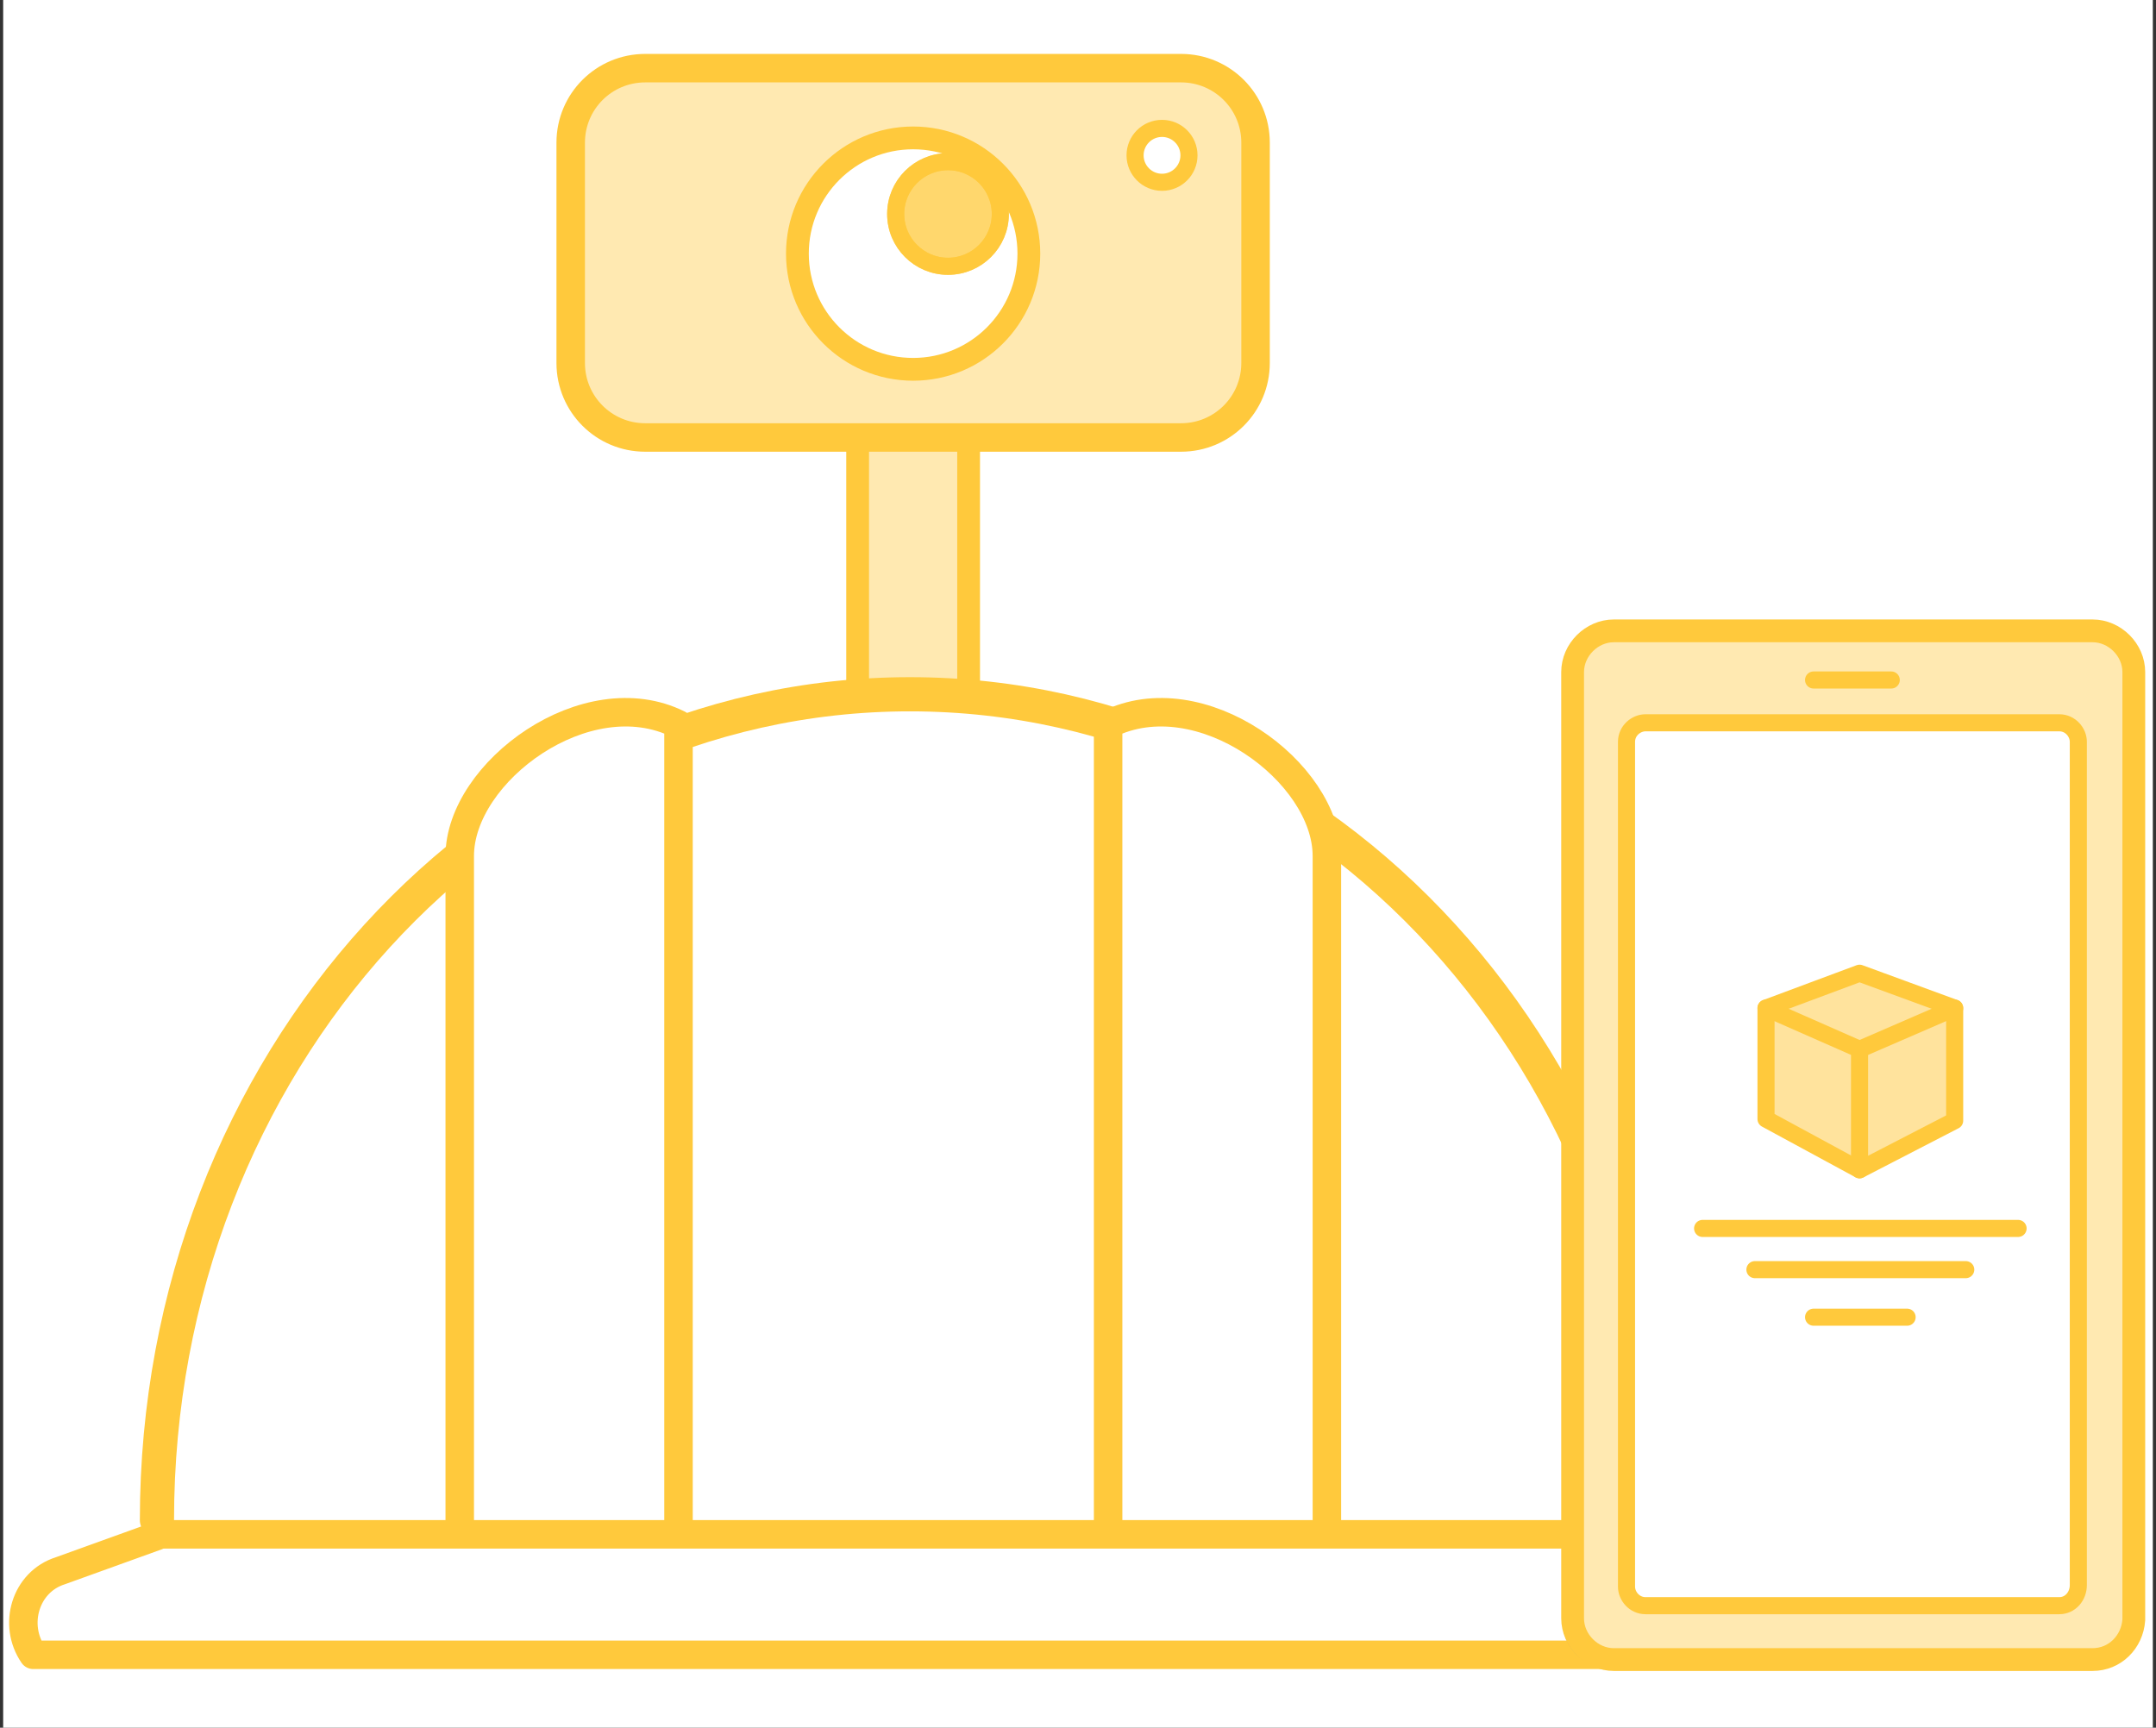
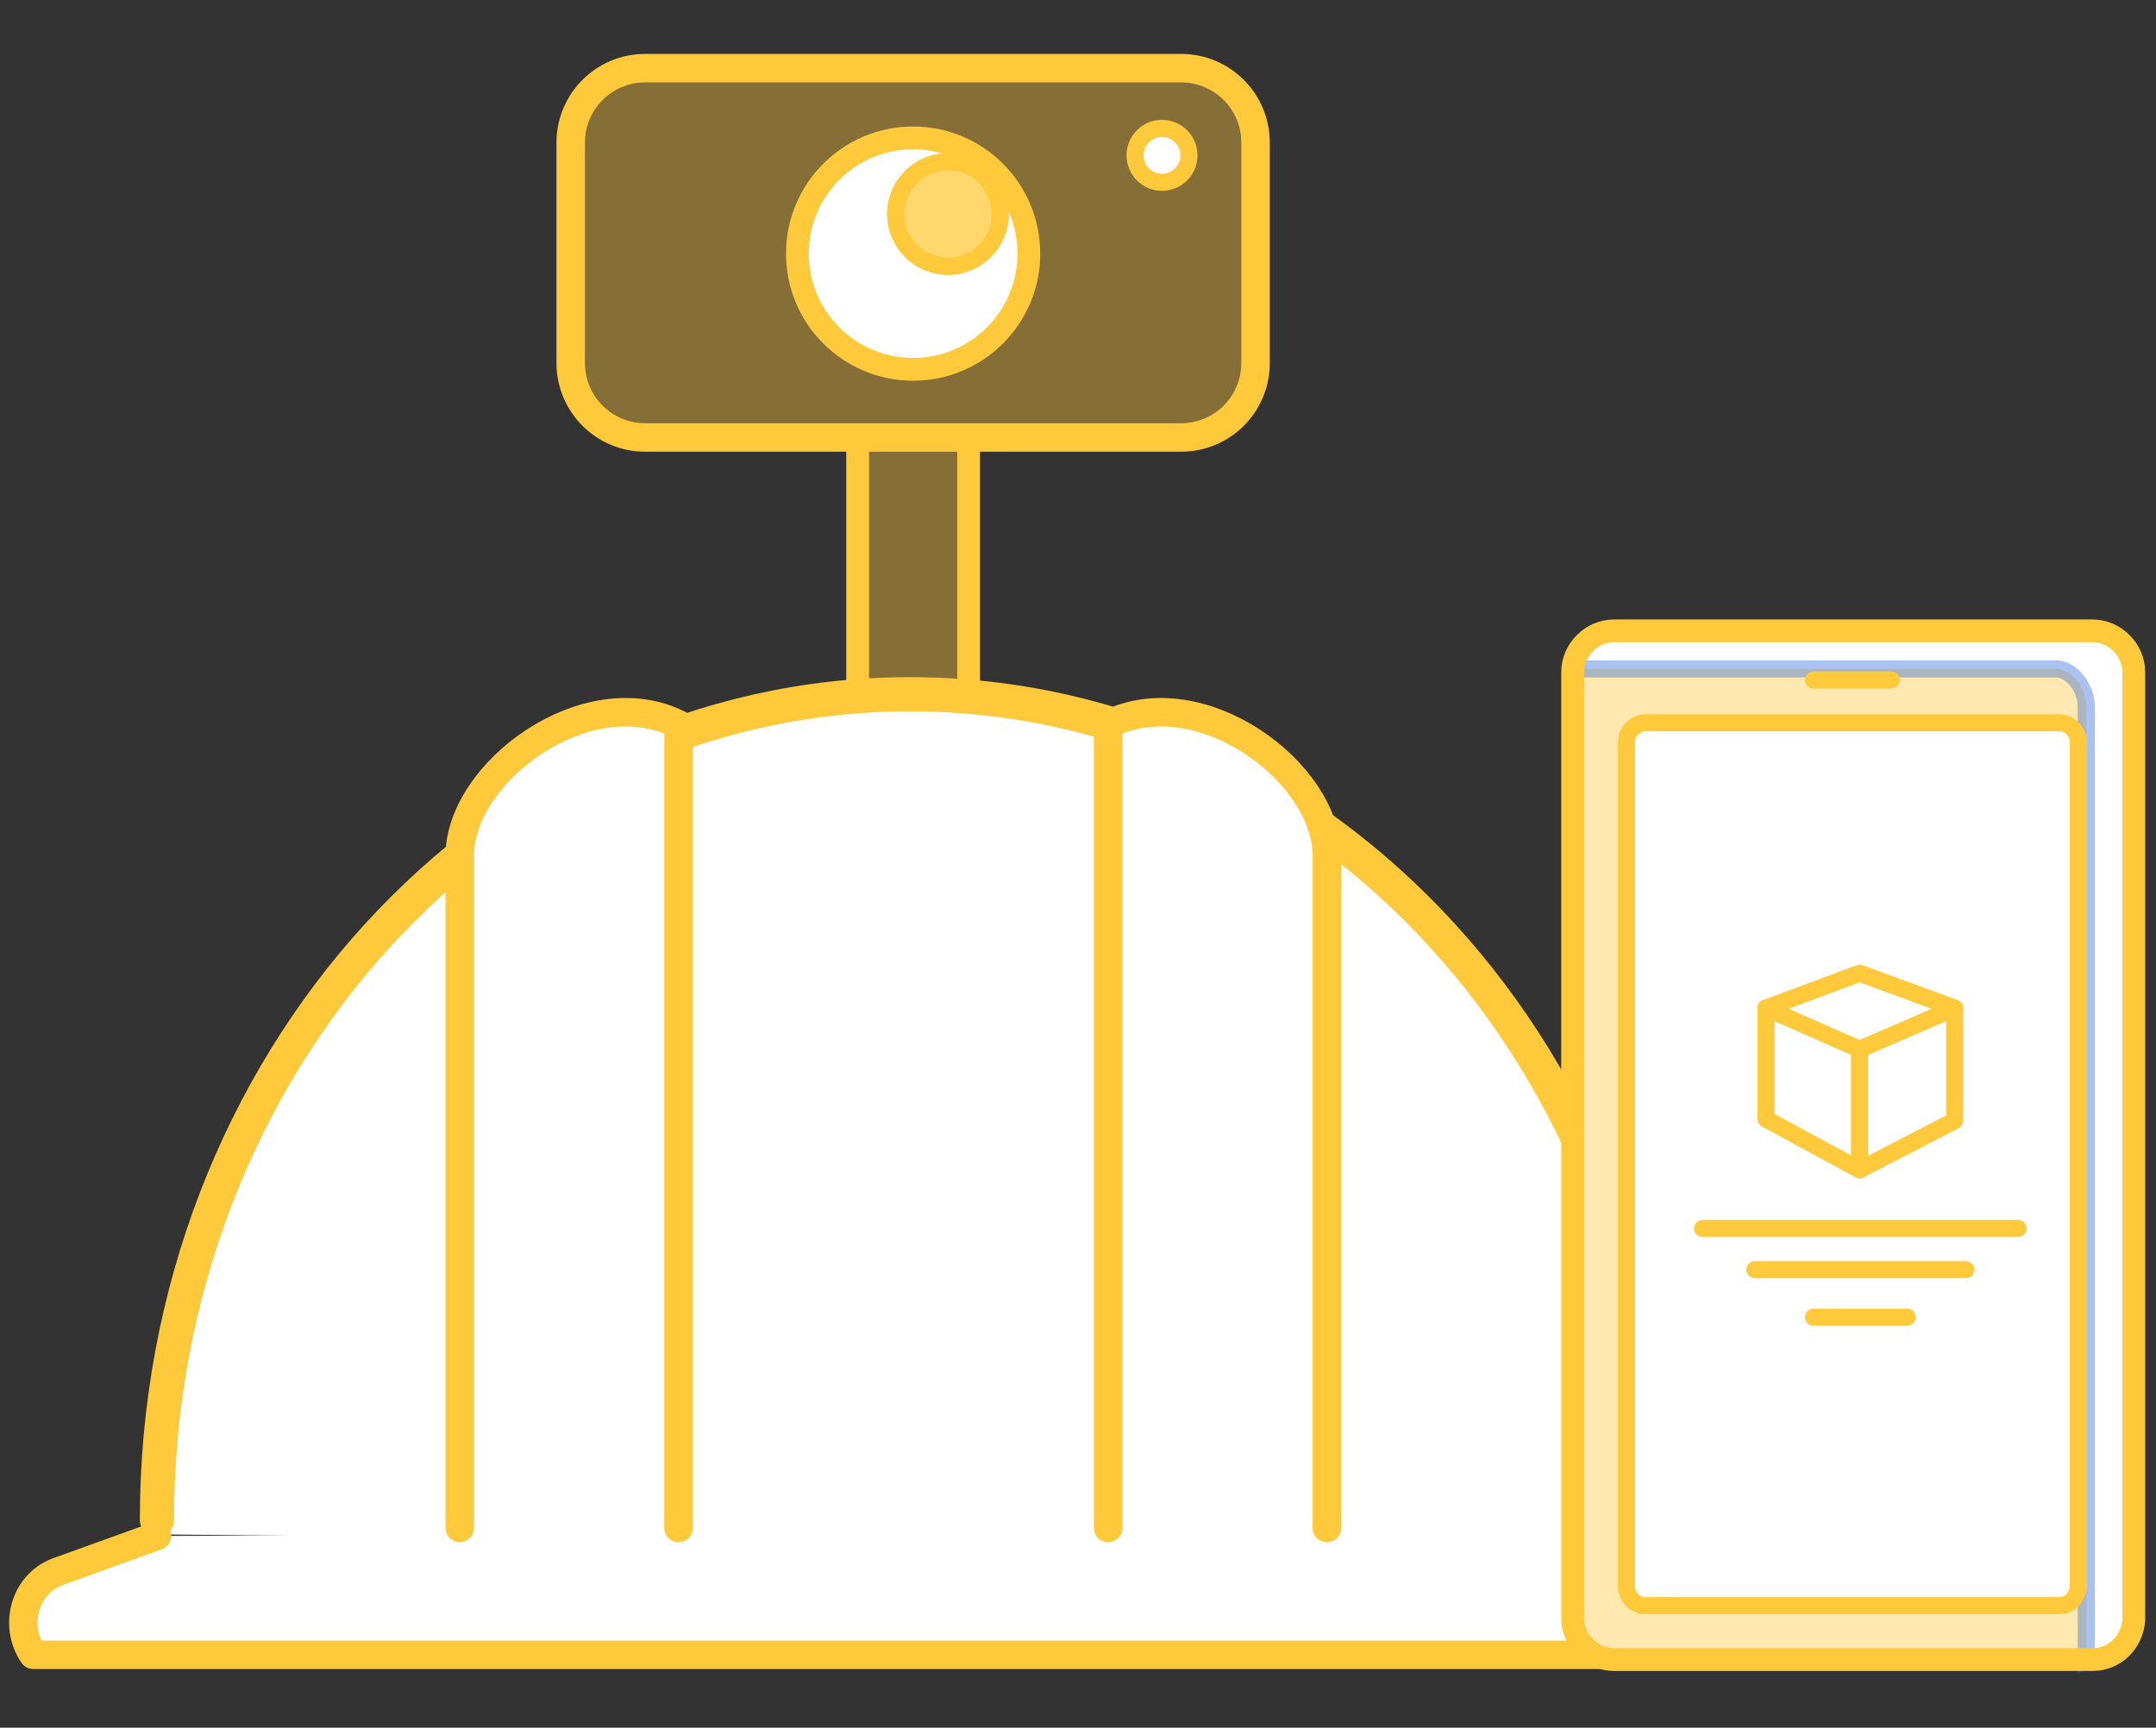
<svg xmlns="http://www.w3.org/2000/svg" version="1.1" id="Layer_1" x="0px" y="0px" width="136px" height="109px" viewBox="0 0 136 109" enable-background="new 0 0 136 109" xml:space="preserve">
  <rect x="0" y="0" width="136" height="109" fill="#333333" stroke="none" />
  <title>OpenSpace-Process-1</title>
  <desc>Created with Sketch.</desc>
  <g id="Page-1">
    <g id="OpenSpace-Process-1">
-       <rect id="Rectangle" x="0.2" fill="#FFFFFF" width="135.6" height="109" />
      <g id="Group_1_" transform="translate(1, 4)">
        <path id="Path" opacity="0.4" fill="#FFC93C" stroke="#2B67DB" stroke-width="1.078" enable-background="new    " d="M73.5,23.6     H39.7c-2.6,0-4.7-2.1-4.7-4.7V5c0-2.6,2.1-4.7,4.7-4.7h33.8c2.6,0,4.7,2.1,4.7,4.7v13.9C78.2,21.5,76.1,23.6,73.5,23.6z" />
        <rect id="Rectangle_1_" x="53.1" y="23.6" opacity="0.4" fill="#FFC93C" enable-background="new    " width="7" height="16.2" />
        <line id="Path_1_" fill="none" stroke="#FFC93C" stroke-width="1.437" x1="53.1" y1="23.6" x2="53.1" y2="40.6" />
        <line id="Path_2_" fill="none" stroke="#FFC93C" stroke-width="1.437" x1="60.1" y1="23.6" x2="60.1" y2="40.6" />
        <path id="Path_3_" fill="none" stroke="#FFC93C" stroke-width="1.797" stroke-linecap="round" stroke-linejoin="round" d="     M73.5,23.6H39.7c-2.6,0-4.7-2.1-4.7-4.7V5c0-2.6,2.1-4.7,4.7-4.7h33.8c2.6,0,4.7,2.1,4.7,4.7v13.9C78.2,21.5,76.1,23.6,73.5,23.6     z" />
        <g id="Oval" transform="translate(49, 4)">
          <circle fill="#FFFFFF" cx="7.6" cy="8" r="7.3" />
          <circle opacity="0.75" fill="#FFC93C" stroke="#FFC93C" stroke-width="1.078" enable-background="new    " cx="9.8" cy="5.5" r="3.3" />
          <circle fill="none" stroke="#FFC93C" stroke-width="1.078" stroke-linejoin="round" cx="9.8" cy="5.5" r="3.3" />
          <circle fill="none" stroke="#FFC93C" stroke-width="1.437" cx="7.6" cy="8" r="7.3" />
        </g>
        <circle id="Oval_1_" fill="#FFFFFF" stroke="#FFC93C" stroke-width="1.078" stroke-linecap="round" stroke-linejoin="round" cx="72.3" cy="5.8" r="1.7" />
        <g id="Path_4_" transform="translate(0, 39)">
          <path fill="#FFFFFF" d="M8.9,53.9L2.8,56.1c-2.2,0.801-3,3.4-1.7,5.301l0,0h110.2l0,0c1.4-1.801,0.7-4.4-1.399-5.2l-6.2-2.4      C102.8,53.6,8.9,53.9,8.9,53.9z" />
          <path fill="#FFFFFF" d="M8.9,53.8l95.5,1c0,0-1.5-54-48-54C9.9,0.8,8.9,53.8,8.9,53.8z" />
          <path fill="none" stroke="#FFC93C" stroke-width="1.797" stroke-linecap="round" stroke-linejoin="round" d="M103.8,53.8      l6.2,2.4c2.1,0.8,2.8,3.399,1.4,5.2l0,0H1.1l0,0C-0.2,59.5,0.6,56.8,2.8,56.1L8.9,53.9" />
          <path fill="none" stroke="#FFC93C" stroke-width="2.156" stroke-linecap="round" stroke-linejoin="round" d="M8.9,52.9      C8.9,24.1,30.1,0.8,56.4,0.8c26.3,0,47.5,23.3,47.5,52.101" />
          <path fill="#FFFFFF" stroke="#FFC93C" stroke-width="1.797" stroke-linecap="round" stroke-linejoin="round" d="M28,53.4V11      c0-5.3,8-11.2,13.8-8.3v50.7" />
          <path fill="#FFFFFF" stroke="#FFC93C" stroke-width="1.797" stroke-linecap="round" stroke-linejoin="round" d="M82.7,53.4V11      c0-5.3-8-11.2-13.8-8.3v50.7" />
-           <line fill="none" stroke="#FFC93C" stroke-width="1.797" stroke-linecap="round" stroke-linejoin="round" x1="8.9" y1="53.8" x2="103.8" y2="53.8" />
        </g>
        <g id="Path_9_" transform="translate(98, 35)">
          <path fill="#FFFFFF" d="M33,65.7H2.8c-1.399,0-2.6-1.2-2.6-2.601V3.4c0-1.4,1.2-2.6,2.6-2.6H33c1.4,0,2.6,1.2,2.6,2.6v59.8      C35.5,64.6,34.4,65.7,33,65.7z" />
-           <path opacity="0.4" fill="#FFC93C" stroke="#2B67DB" stroke-width="1.078" enable-background="new    " d="M33.1,65.7H2.5      c-1.3,0-2.4-1.101-2.4-2.4V3.2C0.1,1.9,1.2,0.8,3,0.8h30.6c0.9,0,1.9,1.1,1.9,2.4v60.2C35.5,64.7,34.5,65.7,33.1,65.7z" />
+           <path opacity="0.4" fill="#FFC93C" stroke="#2B67DB" stroke-width="1.078" enable-background="new    " d="M33.1,65.7H2.5      c-1.3,0-2.4-1.101-2.4-2.4V3.2h30.6c0.9,0,1.9,1.1,1.9,2.4v60.2C35.5,64.7,34.5,65.7,33.1,65.7z" />
          <line fill="none" stroke="#FFC93C" stroke-width="1.078" stroke-linecap="round" x1="15.4" y1="3.9" x2="20.3" y2="3.9" />
          <path fill="#FFFFFF" stroke="#FFC93C" stroke-width="1.078" d="M30.9,62.3H4.8c-0.7,0-1.2-0.6-1.2-1.2V7.8      c0-0.7,0.601-1.2,1.2-1.2H30.9C31.6,6.6,32.1,7.2,32.1,7.8V61C32.1,61.7,31.6,62.3,30.9,62.3z" />
          <path fill="none" stroke="#FFC93C" stroke-width="1.437" d="M33,65.7H2.8c-1.399,0-2.6-1.2-2.6-2.601V3.4      c0-1.4,1.2-2.6,2.6-2.6H33c1.4,0,2.6,1.2,2.6,2.6v59.8C35.5,64.6,34.4,65.7,33,65.7z" />
          <g id="Group" transform="translate(8, 22)">
            <g id="Path_5_" transform="translate(4, 0)">
-               <polygon opacity="0.5" fill="#FFC93C" enable-background="new    " points="12.3,9.7 6.3,12.8 0.4,9.6 0.4,2.6 6.3,0.4         12.3,2.6       " />
              <polygon fill="none" stroke="#FFC93C" stroke-width="1.078" stroke-linecap="round" stroke-linejoin="round" points="        12.3,9.7 6.3,12.8 0.4,9.6 0.4,2.6 6.3,0.4 12.3,2.6       " />
              <polyline fill="none" stroke="#FFC93C" stroke-width="1.078" stroke-linecap="round" stroke-linejoin="round" points="        0.4,2.6 6.3,5.2 12.3,2.6       " />
              <line fill="none" stroke="#FFC93C" stroke-width="1.078" stroke-linecap="round" stroke-linejoin="round" x1="6.3" y1="5.2" x2="6.3" y2="12.8" />
            </g>
            <line id="Path_6_" fill="none" stroke="#FFC93C" stroke-width="1.078" stroke-linecap="round" stroke-linejoin="round" x1="0.4" y1="16.5" x2="20.3" y2="16.5" />
            <line id="Path_7_" fill="none" stroke="#FFC93C" stroke-width="1.078" stroke-linecap="round" stroke-linejoin="round" x1="3.7" y1="19.1" x2="17" y2="19.1" />
            <line id="Path_8_" fill="none" stroke="#FFC93C" stroke-width="1.078" stroke-linecap="round" stroke-linejoin="round" x1="7.4" y1="22.1" x2="13.3" y2="22.1" />
          </g>
        </g>
      </g>
    </g>
  </g>
</svg>